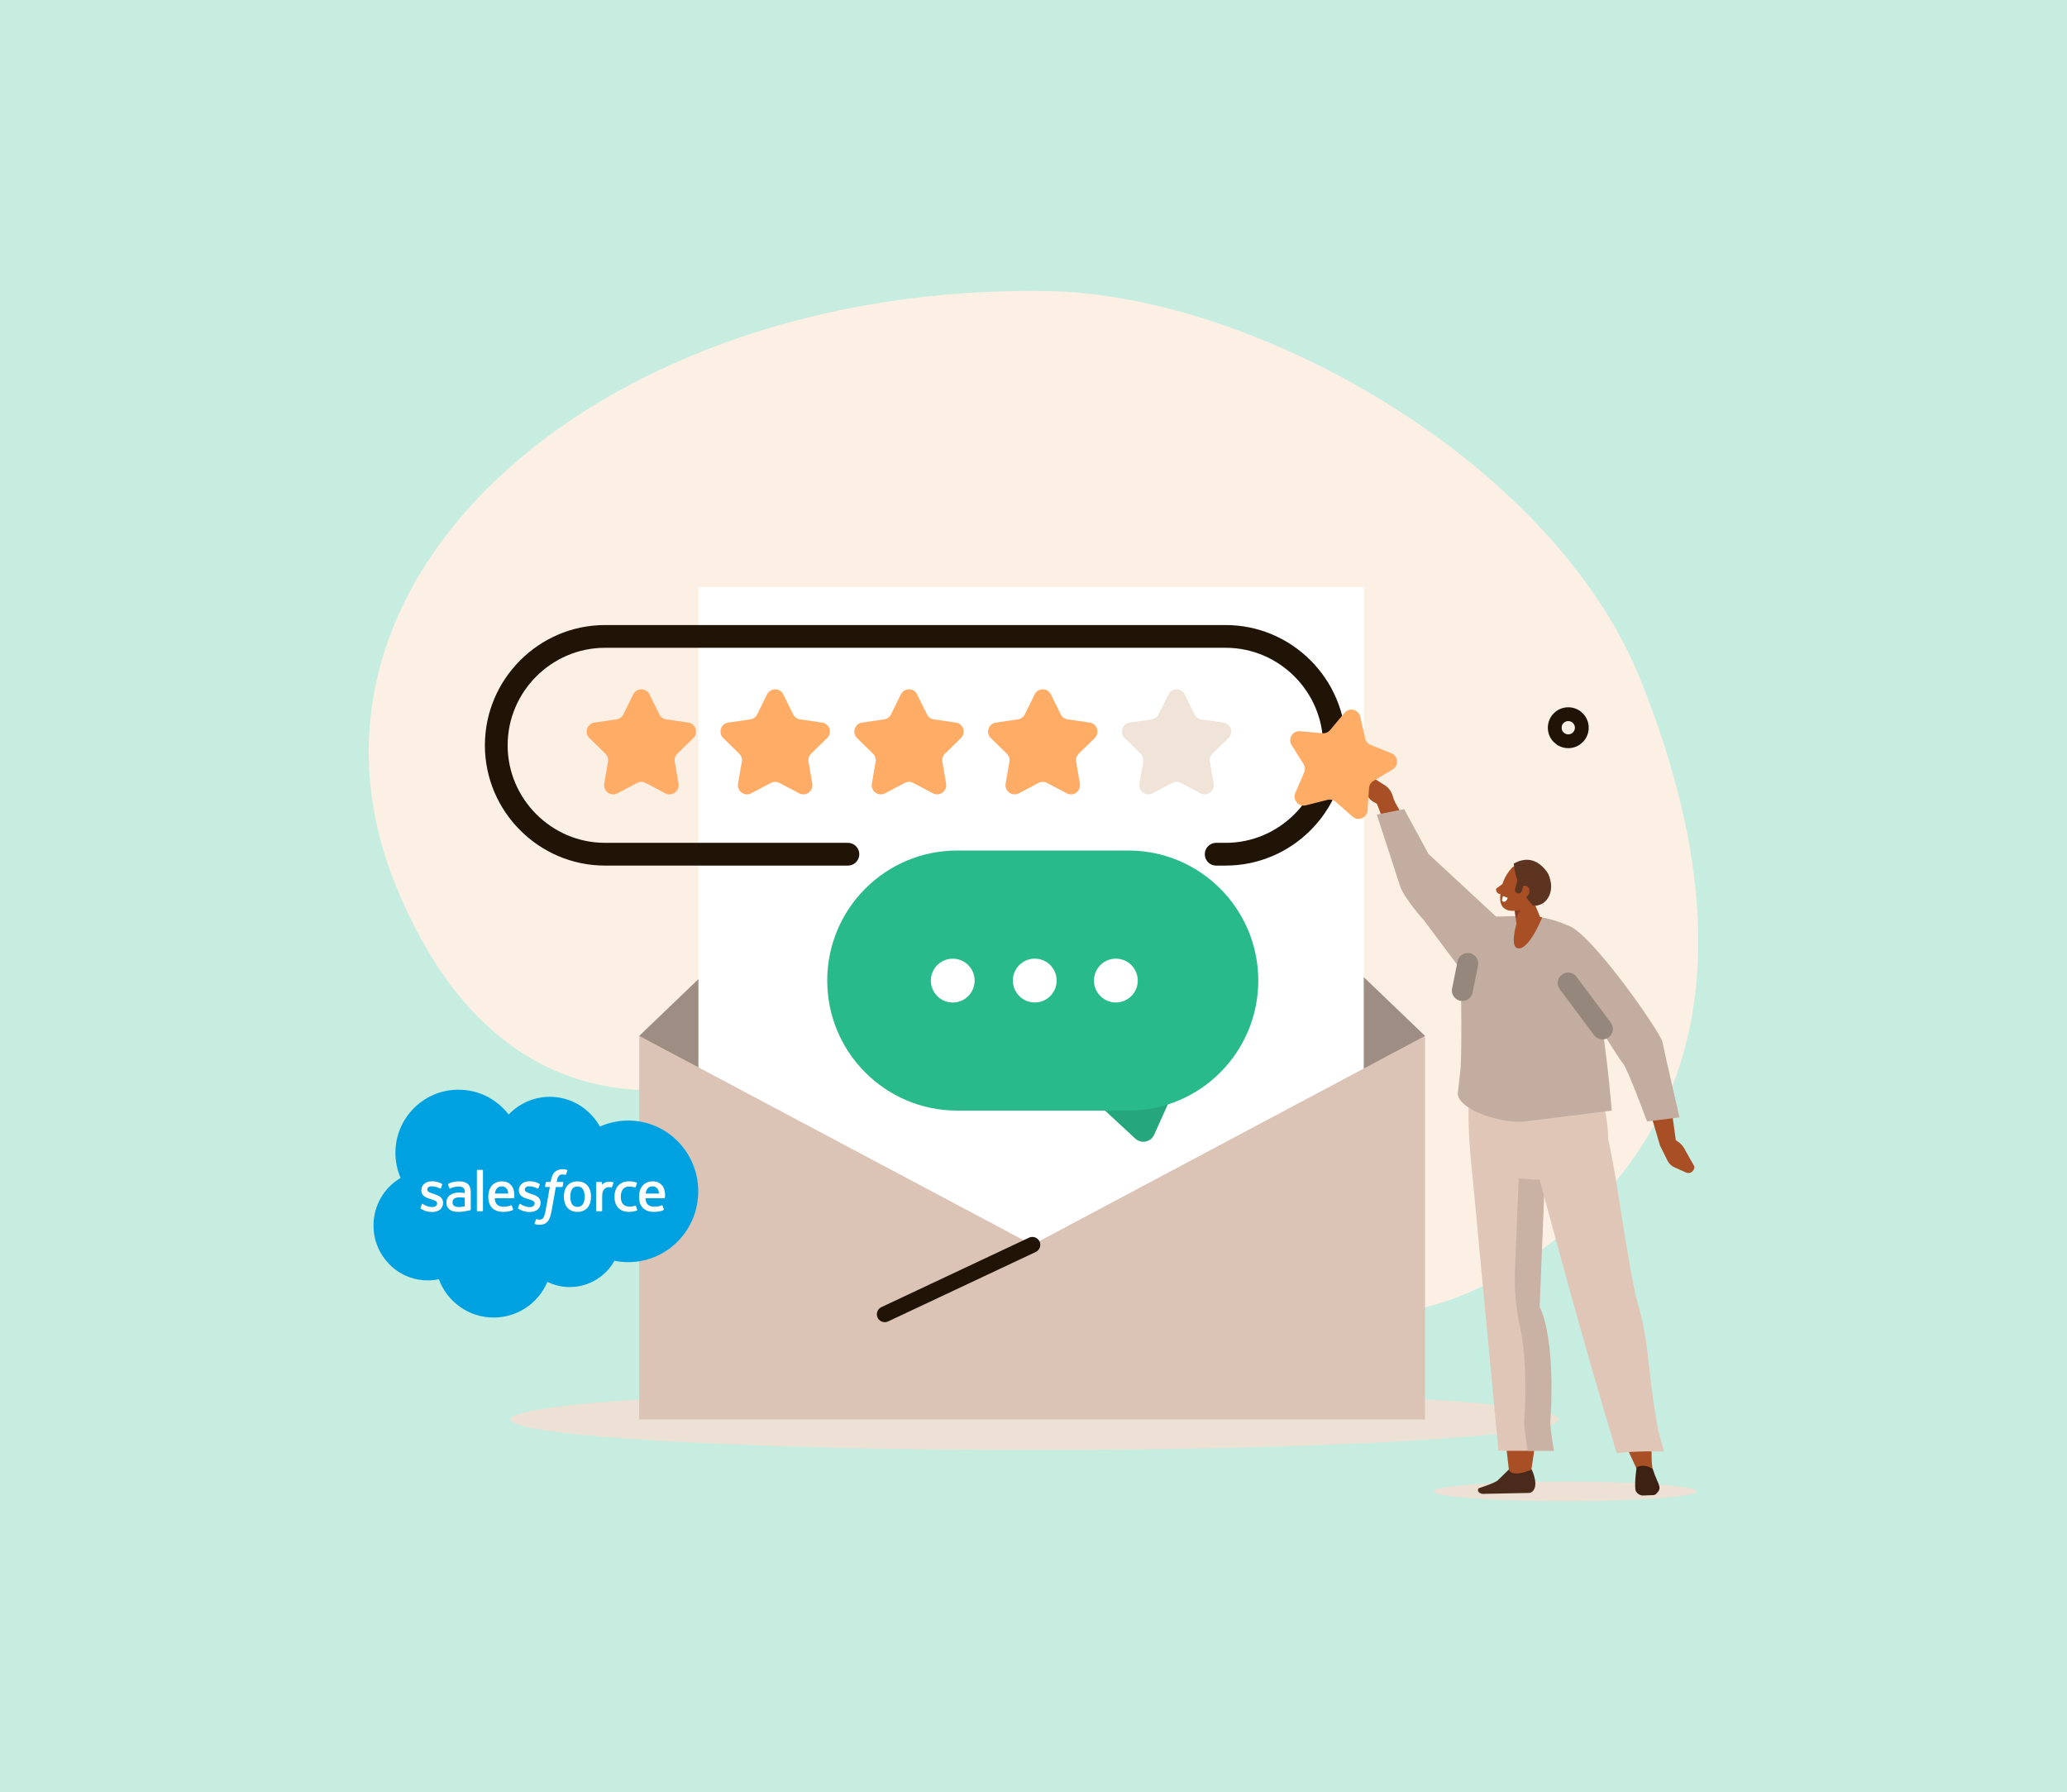
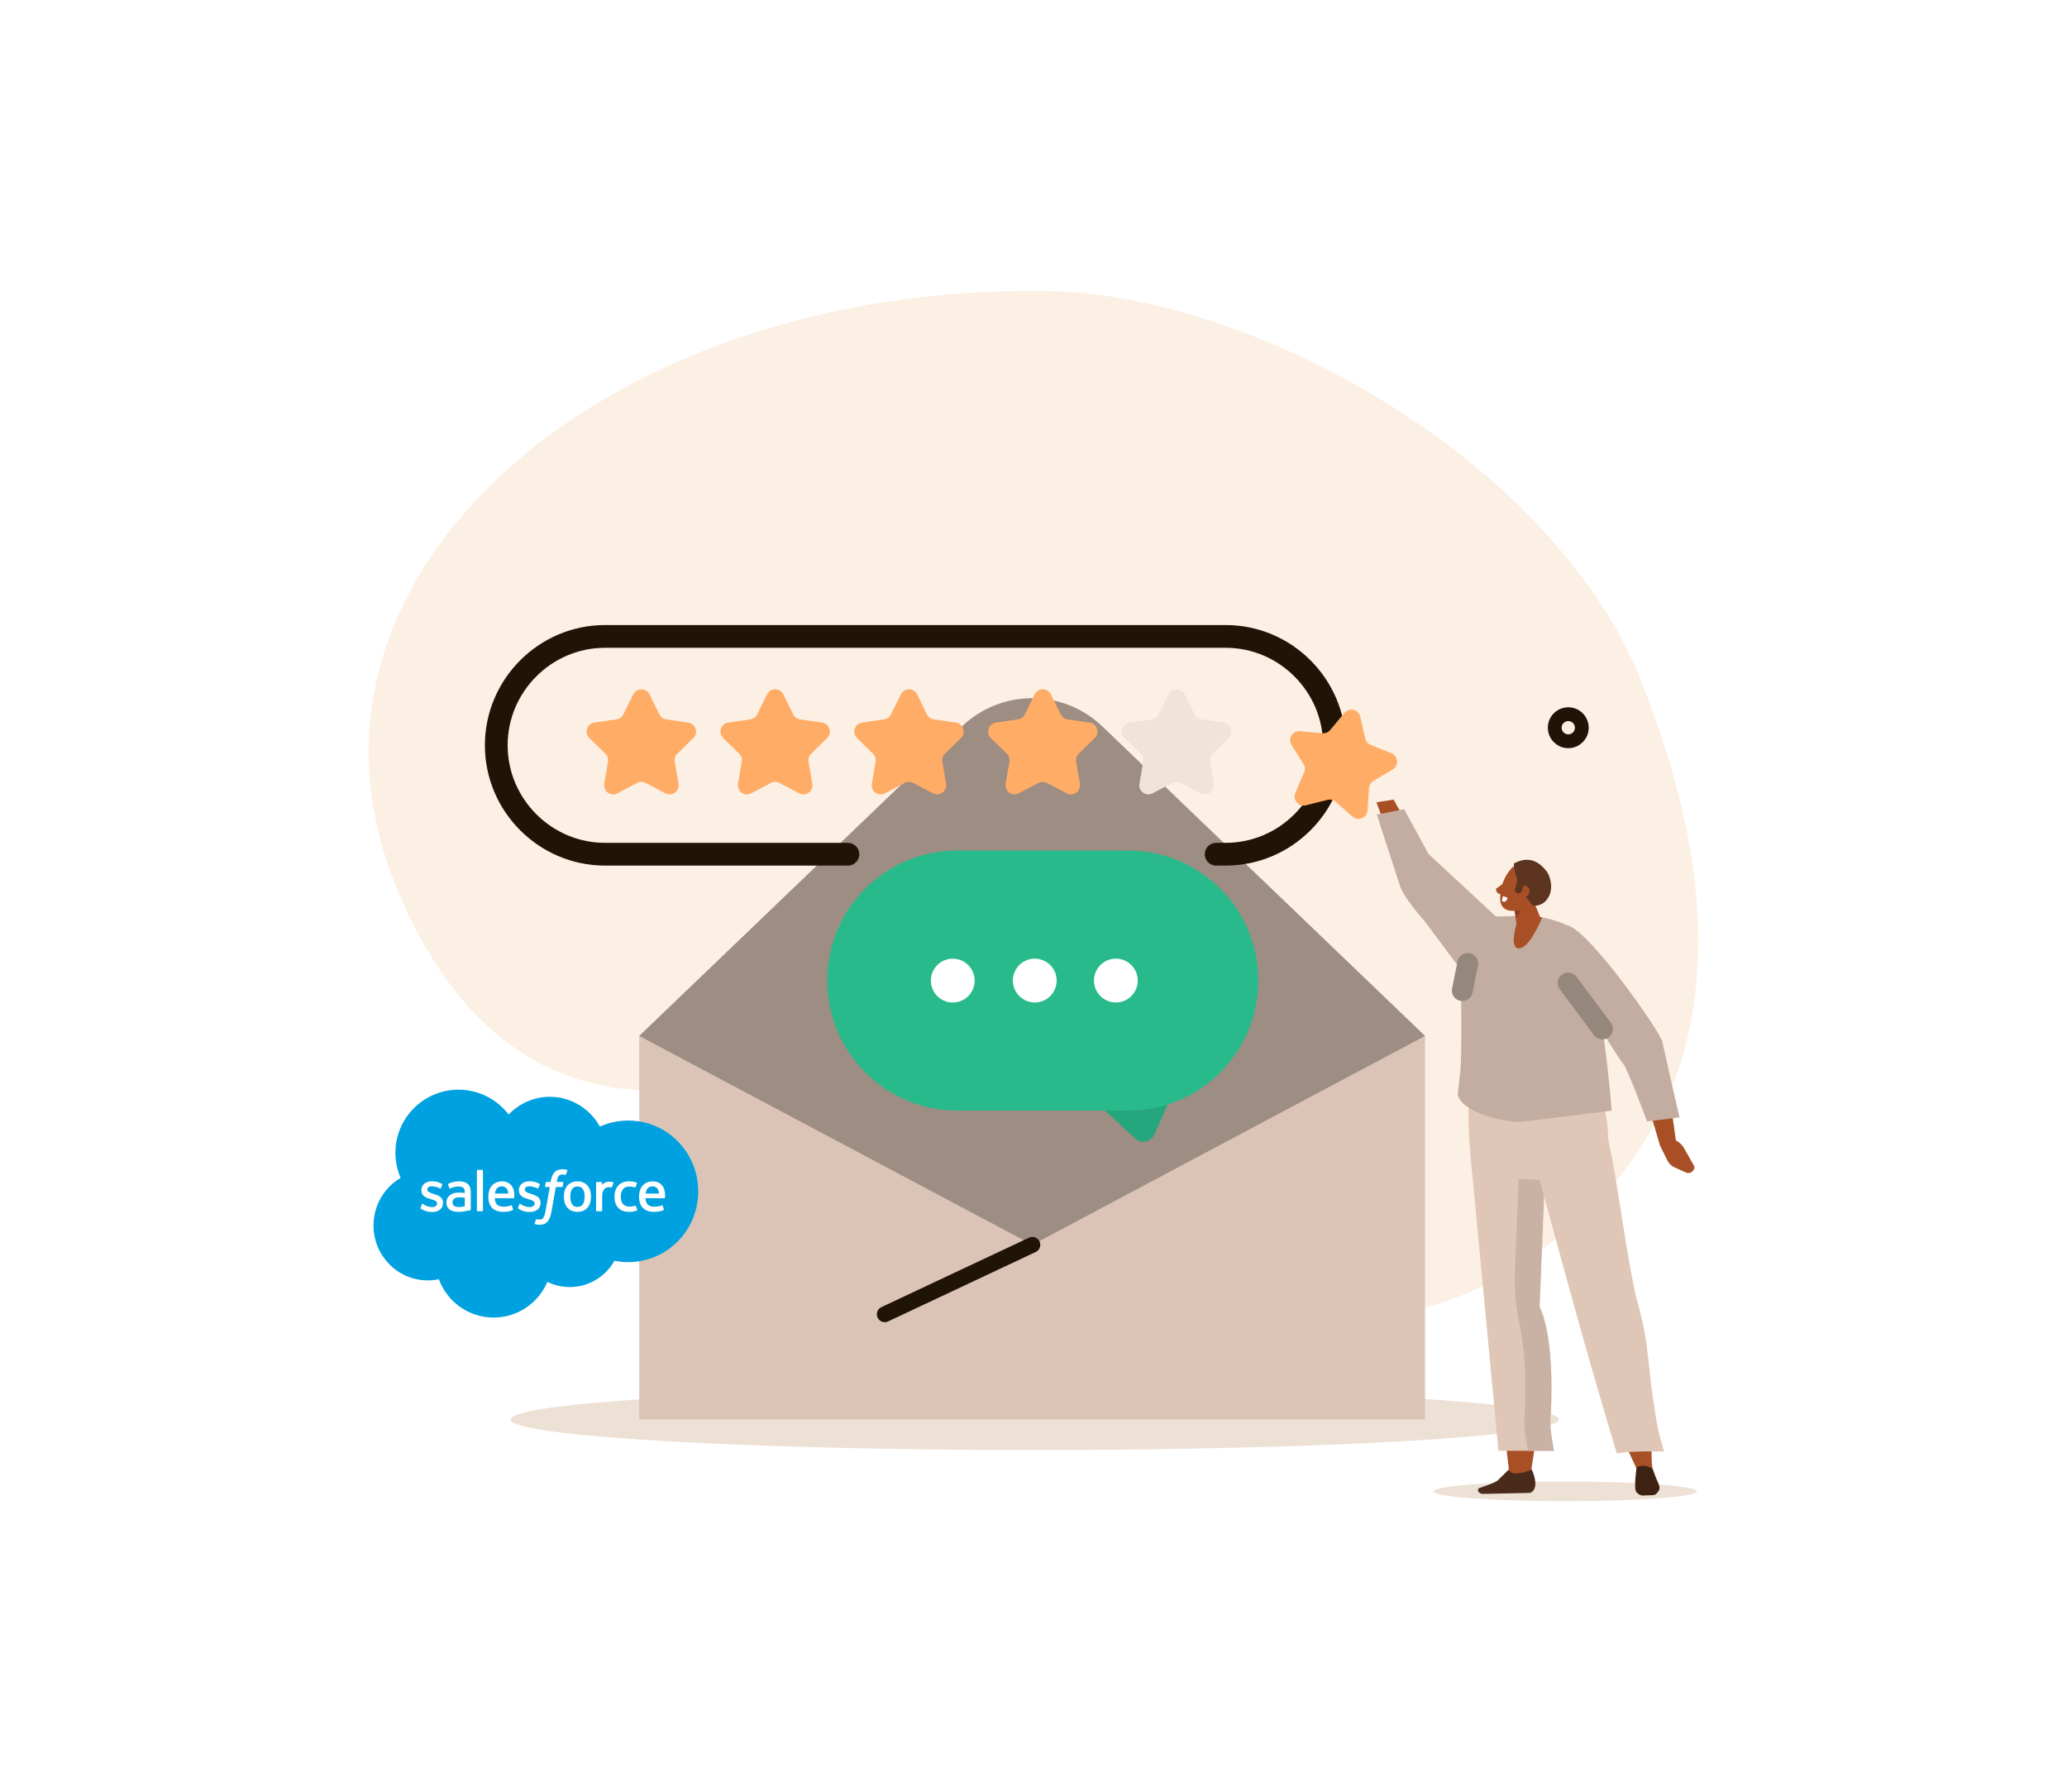
<svg xmlns="http://www.w3.org/2000/svg" width="398" height="345" viewBox="0 0 398 345" fill="none">
-   <rect width="398" height="345" fill="#C7EDE1" />
  <g clip-path="url(#clip0_29_8339)">
    <path d="M315.902 130.919C327.22 159.218 342.427 213.905 289.68 245.305C232.27 279.481 175.934 191.305 151.364 203.818C151.364 203.818 100.87 230.916 76.254 170.602C51.639 110.288 116.873 54.597 201.637 56.028C242.149 56.712 299.176 89.103 315.902 130.921V130.919Z" fill="#FCEFE3" />
    <path d="M301.971 142.703C303.409 142.703 304.575 141.536 304.575 140.097C304.575 138.658 303.409 137.491 301.971 137.491C300.533 137.491 299.367 138.658 299.367 140.097C299.367 141.536 300.533 142.703 301.971 142.703Z" stroke="#1F1406" stroke-width="2.66" stroke-linecap="round" stroke-linejoin="round" />
    <path d="M199.224 279.147C254.962 279.147 300.147 276.514 300.147 273.266C300.147 270.018 254.962 267.385 199.224 267.385C143.486 267.385 98.302 270.018 98.302 273.266C98.302 276.514 143.486 279.147 199.224 279.147Z" fill="#EDE0D5" />
    <path d="M274.392 199.426L198.737 263.778L123.083 199.426L185.204 139.857C192.771 132.602 204.704 132.602 212.269 139.857L274.39 199.426H274.392Z" fill="#9E8D82" />
-     <path d="M262.592 112.998H134.48V253.69H262.592V112.998Z" fill="white" />
+     <path d="M262.592 112.998H134.48H262.592V112.998Z" fill="white" />
    <path d="M274.392 273.266H123.083V199.426L198.787 239.646L274.392 199.426V273.266Z" fill="#DBC4B5" />
    <path d="M198.787 239.646L170.359 253.018" stroke="#1F1406" stroke-width="3.04" stroke-linecap="round" stroke-linejoin="round" />
    <path d="M125.06 133.679L126.962 137.534C127.215 138.051 127.708 138.409 128.278 138.49L132.528 139.109C133.962 139.317 134.534 141.081 133.497 142.093L130.421 145.094C130.01 145.496 129.821 146.075 129.919 146.642L130.645 150.879C130.889 152.308 129.391 153.398 128.11 152.723L124.308 150.723C123.799 150.454 123.191 150.454 122.682 150.723L118.88 152.723C117.599 153.398 116.099 152.308 116.345 150.879L117.071 146.642C117.169 146.075 116.98 145.494 116.569 145.094L113.493 142.093C112.456 141.081 113.029 139.319 114.462 139.109L118.712 138.49C119.28 138.407 119.773 138.049 120.029 137.534L121.93 133.679C122.571 132.379 124.425 132.379 125.065 133.679H125.06Z" fill="#FFAC66" />
    <path d="M150.823 133.679L152.724 137.534C152.978 138.051 153.471 138.409 154.041 138.49L158.291 139.109C159.724 139.317 160.297 141.081 159.26 142.093L156.184 145.094C155.773 145.496 155.584 146.075 155.682 146.642L156.408 150.879C156.652 152.308 155.154 153.398 153.873 152.723L150.071 150.723C149.562 150.454 148.954 150.454 148.445 150.723L144.643 152.723C143.362 153.398 141.862 152.308 142.108 150.879L142.834 146.642C142.932 146.075 142.743 145.494 142.332 145.094L139.256 142.093C138.219 141.081 138.791 139.319 140.225 139.109L144.475 138.49C145.043 138.407 145.536 138.049 145.791 137.534L147.693 133.679C148.334 132.379 150.187 132.379 150.828 133.679H150.823Z" fill="#FFAC66" />
    <path d="M176.587 133.679L178.489 137.534C178.743 138.051 179.235 138.409 179.806 138.49L184.056 139.109C185.489 139.317 186.061 141.081 185.024 142.093L181.948 145.094C181.537 145.496 181.348 146.075 181.446 146.642L182.172 150.879C182.417 152.308 180.919 153.398 179.637 152.723L175.835 150.723C175.326 150.454 174.719 150.454 174.21 150.723L170.408 152.723C169.126 153.398 167.626 152.308 167.873 150.879L168.598 146.642C168.697 146.075 168.508 145.494 168.097 145.094L165.021 142.093C163.984 141.081 164.556 139.319 165.989 139.109L170.239 138.49C170.808 138.407 171.3 138.049 171.556 137.534L173.458 133.679C174.098 132.379 175.952 132.379 176.593 133.679H176.587Z" fill="#FFAC66" />
    <path d="M202.35 133.679L204.252 137.534C204.505 138.051 204.998 138.409 205.568 138.49L209.818 139.109C211.252 139.317 211.824 141.081 210.787 142.093L207.711 145.094C207.3 145.496 207.111 146.075 207.209 146.642L207.935 150.879C208.18 152.308 206.681 153.398 205.4 152.723L201.598 150.723C201.089 150.454 200.481 150.454 199.972 150.723L196.17 152.723C194.889 153.398 193.389 152.308 193.635 150.879L194.361 146.642C194.459 146.075 194.27 145.494 193.859 145.094L190.783 142.093C189.746 141.081 190.319 139.319 191.752 139.109L196.002 138.49C196.57 138.407 197.063 138.049 197.319 137.534L199.22 133.679C199.861 132.379 201.715 132.379 202.356 133.679H202.35Z" fill="#FFAC66" />
    <path d="M228.112 133.679L230.014 137.534C230.267 138.051 230.76 138.409 231.33 138.49L235.58 139.109C237.013 139.317 237.586 141.081 236.549 142.093L233.473 145.094C233.062 145.496 232.873 146.075 232.971 146.642L233.697 150.879C233.941 152.308 232.443 153.398 231.162 152.723L227.36 150.723C226.851 150.454 226.243 150.454 225.734 150.723L221.932 152.723C220.651 153.398 219.151 152.308 219.397 150.879L220.123 146.642C220.221 146.075 220.032 145.494 219.621 145.094L216.545 142.093C215.508 141.081 216.08 139.319 217.514 139.109L221.764 138.49C222.332 138.407 222.825 138.049 223.08 137.534L224.982 133.679C225.623 132.379 227.477 132.379 228.117 133.679H228.112Z" fill="#F0E3D8" />
    <path d="M163.262 164.449H116.502C104.981 164.449 95.556 155.015 95.556 143.484C95.556 131.954 104.981 122.52 116.502 122.52H236.004C247.524 122.52 256.95 131.954 256.95 143.484C256.95 155.015 247.524 164.449 236.004 164.449H234.176" stroke="#1F1406" stroke-width="4.38" stroke-linecap="round" stroke-linejoin="round" />
    <path d="M211.135 212.294L218.599 219.198C219.744 220.256 221.588 219.882 222.229 218.458L227.01 207.838L211.137 212.292L211.135 212.294Z" fill="#25A67D" />
    <path d="M217.27 163.74H184.295C170.482 163.74 159.284 174.947 159.284 188.772C159.284 202.597 170.482 213.804 184.295 213.804H217.27C231.083 213.804 242.281 202.597 242.281 188.772C242.281 174.947 231.083 163.74 217.27 163.74Z" fill="#29BA8C" />
    <path d="M187.614 189.457C187.987 187.158 186.427 184.991 184.129 184.617C181.831 184.244 179.666 185.806 179.293 188.106C178.921 190.405 180.481 192.572 182.778 192.945C185.076 193.319 187.241 191.757 187.614 189.457Z" fill="white" />
    <path d="M202.223 191.756C203.869 190.109 203.869 187.438 202.223 185.79C200.577 184.143 197.908 184.143 196.263 185.791C194.617 187.438 194.617 190.109 196.263 191.756C197.908 193.404 200.577 193.404 202.223 191.756Z" fill="white" />
    <path d="M217.838 191.755C219.484 190.108 219.484 187.437 217.838 185.79C216.192 184.142 213.524 184.142 211.878 185.79C210.232 187.437 210.232 190.108 211.878 191.755C213.524 193.403 216.192 193.403 217.838 191.755Z" fill="white" />
    <path fill-rule="evenodd" clip-rule="evenodd" d="M313.857 199.978C316.667 199.367 319.374 200.605 320.535 204.034L322.961 221.547L319.643 220.557L315.885 207.794L313.857 199.978Z" fill="#A84F25" />
    <path d="M319.643 220.555L321.071 223.431C321.356 224.006 321.819 224.46 322.377 224.71L324.634 225.724C325.421 226.078 326.262 225.489 326.264 224.584L324.284 221.07C323.847 220.295 323.117 219.672 322.24 219.328L320.777 218.755L319.642 220.553L319.643 220.555Z" fill="#A84F25" />
    <path fill-rule="evenodd" clip-rule="evenodd" d="M301.745 178.133C305.947 178.948 319.724 198.69 320.1 200.595C320.523 202.738 323.384 215.119 323.384 215.119L317.139 215.888C317.139 215.888 313.319 205.553 312.51 204.738C311.7 203.922 301.673 187.628 301.673 187.628L301.745 178.133Z" fill="#C2ADA0" />
    <path d="M301.365 289C315.367 289 326.718 288.153 326.718 287.109C326.718 286.065 315.367 285.219 301.365 285.219C287.363 285.219 276.012 286.065 276.012 287.109C276.012 288.153 287.363 289 301.365 289Z" fill="#EDE0D5" />
    <path fill-rule="evenodd" clip-rule="evenodd" d="M294.714 283.806C294.714 283.806 298.847 260.846 294.695 251.76L298.067 220.61L283.532 221.611L290.656 284.027L294.715 283.806H294.714Z" fill="#A84F25" />
    <path fill-rule="evenodd" clip-rule="evenodd" d="M290.528 282.904L288.38 285.002C287.799 285.521 284.678 286.53 284.678 286.53C284.35 287.175 284.943 287.514 285.45 287.597L294.569 287.406C294.569 287.406 296.687 286.969 294.945 282.908C293.263 283.64 290.921 284.166 290.528 282.902V282.904Z" fill="#4A2A1A" />
    <path fill-rule="evenodd" clip-rule="evenodd" d="M283.53 226.395L288.526 279.304H299.141C299.141 279.304 298.291 274.706 298.452 273.247C298.613 271.788 299.423 257.95 296.382 251.583L297.432 225.655L283.53 226.395Z" fill="#E0C6B6" />
    <path fill-rule="evenodd" clip-rule="evenodd" d="M296.458 251.583L297.508 225.655L292.461 225.931L291.693 244.918C291.55 248.457 291.926 252.01 292.689 255.505C294.2 262.413 293.626 272.044 293.493 273.247C293.332 274.706 294.182 279.304 294.182 279.304H299.217C299.217 279.304 298.367 274.706 298.528 273.247C298.689 271.788 299.498 257.95 296.458 251.583Z" fill="#C9B2A4" />
    <path fill-rule="evenodd" clip-rule="evenodd" d="M304.315 205.175L284.489 206.687C281.265 207.872 283.532 226.397 283.532 226.397L295.589 227.087C301.646 226.961 308.809 231.715 309.563 221.613C310.424 210.068 304.317 205.177 304.317 205.177L304.315 205.175Z" fill="#E0C6B6" />
    <path d="M318.051 276.492C318.034 276.514 318.019 276.539 317.823 276.783C318.201 279.293 317.817 280.284 318.197 282.794C317.134 282.953 316.832 284.622 315.764 284.761C315.462 284.799 315.617 283.376 315.332 283.2L312.28 276.6L318.051 276.492Z" fill="#A84F25" />
    <path d="M292.974 214.06C298.8 235.865 304.63 257.68 311.304 279.777C314.459 279.267 320.415 279.438 320.415 279.438C320.415 279.438 319.3 275.531 319.202 274.973C316.844 261.654 317.95 259.747 314.955 249.445C311.887 234.578 311.383 224.373 307.881 212.296C302.593 212.724 298.382 213.76 293.122 214.32L292.893 214.35C292.83 214.411 292.769 214.474 292.978 214.062L292.974 214.06Z" fill="#E0C6B6" />
    <path fill-rule="evenodd" clip-rule="evenodd" d="M315.137 282.485C315.137 282.485 314.715 285.108 314.891 286.746C314.92 287.026 315.111 287.33 315.403 287.56C315.696 287.791 316.053 287.921 316.363 287.908C317.028 287.882 317.787 287.853 318.255 287.836C318.548 287.825 318.789 287.723 318.942 287.547C319.035 287.441 319.144 287.313 319.263 287.178C319.794 286.563 319.468 285.88 319.037 284.917C318.59 283.921 318.239 282.791 318.239 282.791C316.468 281.632 315.137 282.485 315.137 282.485Z" fill="#3D2213" />
    <path d="M275.109 165.953C272.122 161.005 271.216 158.973 268.331 153.934L265.027 154.449C269.303 165.429 268.092 168.761 271.933 171.988C277.186 171.091 275.542 167.247 275.109 165.953Z" fill="#A84F25" />
-     <path d="M266.927 155.737L264.381 154.319C263.871 154.036 263.481 153.58 263.281 153.031L262.466 150.814C262.182 150.041 262.757 149.224 263.579 149.23L266.679 151.192C267.362 151.626 267.894 152.345 268.164 153.205L268.616 154.64L266.927 155.735V155.737Z" fill="#A84F25" />
    <path fill-rule="evenodd" clip-rule="evenodd" d="M265.108 156.818L270.36 155.769L275.066 164.413L288.047 176.435C290.262 176.513 294.834 175.951 296.214 177.115C297.112 177.873 285.943 192.91 285.943 192.91L274.195 177.189C274.195 177.189 270.362 172.967 269.56 170.522C268.144 166.202 265.108 156.819 265.108 156.819V156.818Z" fill="#C2ADA0" />
    <path d="M281.228 205.72C281.482 202.712 281.369 190.233 281.245 187.217C281.037 182.155 282.823 183.651 283.53 181.644C284.247 179.616 288.51 184.859 289.574 182.978C290.297 181.701 291.406 178.771 292.748 178.181L295.819 176.434C295.819 176.434 301.493 177.14 304.041 179.683C305.728 181.364 305.563 183.403 306.606 187.721C309.224 198.57 310.326 213.816 310.326 213.816L293.696 215.875C290.287 216.472 281.26 214.1 280.686 210.684L281.228 205.718V205.72Z" fill="#C2ADA0" />
    <path fill-rule="evenodd" clip-rule="evenodd" d="M296.948 176.623C296.948 176.623 294.609 182.456 292.537 182.578C290.465 182.7 292.059 177.644 292.059 177.644L295.274 176.271L296.946 176.623H296.948Z" fill="#A84F25" />
    <path d="M291.481 173.787L292.1 178.741L296.717 176.96L294.455 171.418L291.481 173.787Z" fill="#A84F25" />
    <path fill-rule="evenodd" clip-rule="evenodd" d="M291.628 174.956L291.856 176.783L293.609 173.825L291.628 174.956Z" fill="#873B24" />
    <path d="M291.373 166.823C291.373 166.823 288.956 168.873 288.854 172.769C288.752 176.667 293.267 175.088 294.467 174.812C295.667 174.535 299.076 168.2 295.412 167.433C291.747 166.667 291.373 166.821 291.373 166.821V166.823Z" fill="#A84F25" />
    <path fill-rule="evenodd" clip-rule="evenodd" d="M295.569 174.365C297.824 174.259 299.019 171.963 298.583 169.746C298.443 169.034 298.243 168.393 297.957 167.981C296.563 165.976 294.428 164.608 291.485 166.248C291.485 166.248 291.541 170.361 295.174 174.354L295.567 174.365H295.569Z" fill="#5C3420" />
    <path fill-rule="evenodd" clip-rule="evenodd" d="M294.163 172.43C293.702 172.982 292.965 173.117 292.513 172.734C292.063 172.35 292.071 171.592 292.532 171.04C292.993 170.487 293.73 170.352 294.182 170.736C294.632 171.119 294.624 171.877 294.163 172.43Z" fill="#A84F25" />
    <path d="M292.206 171.963C292.569 172.064 292.949 171.849 293.051 171.484L293.588 169.551C293.69 169.188 293.475 168.808 293.11 168.706C292.747 168.604 292.367 168.819 292.265 169.184L291.728 171.117C291.627 171.481 291.841 171.861 292.206 171.963Z" fill="#5C3420" />
    <path fill-rule="evenodd" clip-rule="evenodd" d="M289.489 170.017C289.475 170.046 288.963 170.467 288.173 171.006C287.78 171.275 288.397 172.183 288.865 172.12C289.332 172.059 290.136 170.828 290.136 170.828L289.489 170.017Z" fill="#A84F25" />
    <path d="M308.556 198.089L301.95 189.25" stroke="#96877C" stroke-width="4.02" stroke-linecap="round" stroke-linejoin="round" />
    <path d="M281.567 190.693C282.16 187.842 282.091 188.085 282.616 185.476" stroke="#96877C" stroke-width="4.02" stroke-linecap="round" stroke-linejoin="round" />
    <path fill-rule="evenodd" clip-rule="evenodd" d="M289.408 172.506L290.314 172.847C290.314 172.847 289.947 174.007 289.256 173.464C289.11 173.349 289.408 172.504 289.408 172.504V172.506Z" fill="white" />
    <path d="M261.921 137.975L262.866 142.17C262.992 142.731 263.386 143.195 263.921 143.41L267.908 145.008C269.253 145.547 269.397 147.395 268.151 148.136L264.458 150.331C263.964 150.625 263.645 151.144 263.606 151.717L263.319 156.006C263.223 157.454 261.51 158.16 260.421 157.203L257.194 154.366C256.762 153.986 256.169 153.843 255.612 153.984L251.447 155.037C250.044 155.393 248.842 153.98 249.414 152.649L251.112 148.702C251.34 148.173 251.292 147.565 250.986 147.078L248.699 143.44C247.927 142.213 248.897 140.633 250.34 140.767L254.618 141.163C255.19 141.217 255.753 140.984 256.121 140.543L258.873 137.241C259.801 136.128 261.601 136.563 261.921 137.977V137.975Z" fill="#FFAC66" />
    <g clip-path="url(#clip1_29_8339)">
      <path d="M97.939 214.565C99.956 212.459 102.764 211.152 105.869 211.152C109.996 211.152 113.597 213.459 115.515 216.884C117.182 216.137 119.026 215.722 120.967 215.722C128.412 215.722 134.447 221.824 134.447 229.351C134.447 236.879 128.412 242.981 120.967 242.981C120.076 242.981 119.186 242.892 118.312 242.715C116.623 245.735 113.405 247.775 109.711 247.775C108.165 247.775 106.702 247.417 105.4 246.78C103.688 250.816 99.7 253.646 95.051 253.646C90.21 253.646 86.084 250.576 84.5 246.27C83.808 246.418 83.091 246.494 82.356 246.494C76.592 246.494 71.919 241.763 71.919 235.925C71.919 232.013 74.018 228.598 77.138 226.77C76.496 225.289 76.138 223.654 76.138 221.936C76.138 215.222 81.576 209.78 88.283 209.78C92.221 209.78 95.721 211.657 97.939 214.565" fill="#00A1E0" />
      <path d="M80.978 232.528C80.939 232.631 80.992 232.653 81.005 232.67C81.122 232.756 81.242 232.818 81.362 232.886C82 233.226 82.602 233.325 83.231 233.325C84.514 233.325 85.311 232.641 85.311 231.54V231.519C85.311 230.501 84.412 230.131 83.568 229.865L83.459 229.829C82.823 229.622 82.274 229.443 82.274 229.024V229.001C82.274 228.642 82.595 228.378 83.092 228.378C83.644 228.378 84.299 228.562 84.722 228.796C84.722 228.796 84.846 228.876 84.891 228.756C84.916 228.691 85.13 228.115 85.152 228.052C85.176 227.984 85.133 227.934 85.09 227.908C84.608 227.614 83.941 227.413 83.252 227.413L83.124 227.414C81.95 227.414 81.13 228.125 81.13 229.143V229.165C81.13 230.239 82.034 230.587 82.882 230.83L83.018 230.872C83.635 231.062 84.167 231.225 84.167 231.661V231.682C84.167 232.08 83.821 232.377 83.264 232.377C83.047 232.377 82.357 232.372 81.611 231.9C81.521 231.847 81.469 231.809 81.399 231.767C81.363 231.744 81.271 231.704 81.231 231.825L80.978 232.528V232.528ZM99.755 232.528C99.716 232.631 99.769 232.653 99.782 232.67C99.9 232.756 100.019 232.818 100.139 232.886C100.777 233.226 101.379 233.325 102.009 233.325C103.291 233.325 104.088 232.641 104.088 231.54V231.519C104.088 230.501 103.189 230.131 102.345 229.865L102.236 229.829C101.6 229.622 101.051 229.443 101.051 229.024V229.001C101.051 228.642 101.372 228.378 101.869 228.378C102.421 228.378 103.077 228.562 103.499 228.796C103.499 228.796 103.623 228.876 103.668 228.756C103.693 228.691 103.907 228.115 103.929 228.052C103.953 227.984 103.91 227.934 103.867 227.908C103.385 227.614 102.719 227.413 102.029 227.413L101.901 227.414C100.727 227.414 99.907 228.125 99.907 229.143V229.165C99.907 230.239 100.812 230.587 101.659 230.83L101.795 230.872C102.412 231.062 102.945 231.225 102.945 231.661V231.682C102.945 232.08 102.598 232.377 102.041 232.377C101.824 232.377 101.134 232.372 100.389 231.9C100.299 231.847 100.245 231.811 100.177 231.767C100.154 231.752 100.046 231.71 100.008 231.825L99.755 232.528V232.528ZM112.574 230.372C112.574 230.995 112.458 231.485 112.23 231.831C112.005 232.174 111.664 232.341 111.188 232.341C110.711 232.341 110.372 232.175 110.15 231.831C109.926 231.486 109.812 230.995 109.812 230.372C109.812 229.751 109.926 229.262 110.15 228.919C110.372 228.58 110.711 228.415 111.188 228.415C111.664 228.415 112.005 228.58 112.231 228.919C112.458 229.262 112.574 229.751 112.574 230.372H112.574ZM113.645 229.219C113.539 228.863 113.376 228.548 113.157 228.287C112.939 228.024 112.663 227.814 112.335 227.66C112.008 227.507 111.622 227.43 111.188 227.43C110.753 227.43 110.367 227.507 110.04 227.66C109.712 227.814 109.436 228.024 109.217 228.287C108.999 228.549 108.836 228.864 108.73 229.219C108.625 229.573 108.573 229.961 108.573 230.372C108.573 230.784 108.625 231.172 108.73 231.526C108.836 231.881 108.999 232.195 109.218 232.458C109.436 232.72 109.713 232.93 110.04 233.079C110.368 233.228 110.753 233.304 111.188 233.304C111.622 233.304 112.007 233.228 112.335 233.079C112.662 232.93 112.939 232.72 113.157 232.458C113.376 232.196 113.539 231.882 113.645 231.526C113.75 231.171 113.802 230.783 113.802 230.372C113.802 229.962 113.75 229.573 113.645 229.219" fill="white" />
      <path fill-rule="evenodd" clip-rule="evenodd" d="M122.436 232.175C122.401 232.071 122.3 232.11 122.3 232.11C122.144 232.17 121.979 232.225 121.802 232.253C121.623 232.28 121.426 232.295 121.215 232.295C120.697 232.295 120.285 232.14 119.991 231.835C119.695 231.53 119.529 231.036 119.531 230.368C119.533 229.76 119.679 229.303 119.942 228.955C120.203 228.609 120.6 228.431 121.13 228.431C121.572 228.431 121.908 228.482 122.261 228.593C122.261 228.593 122.346 228.63 122.386 228.519C122.479 228.259 122.549 228.072 122.648 227.786C122.677 227.704 122.608 227.669 122.583 227.66C122.444 227.605 122.116 227.517 121.868 227.479C121.637 227.444 121.366 227.425 121.065 227.425C120.615 227.425 120.214 227.502 119.871 227.655C119.529 227.808 119.239 228.019 119.009 228.281C118.779 228.543 118.605 228.858 118.488 229.213C118.372 229.567 118.313 229.957 118.313 230.368C118.313 231.258 118.553 231.978 119.026 232.505C119.5 233.033 120.211 233.302 121.14 233.302C121.688 233.302 122.251 233.19 122.656 233.03C122.656 233.03 122.733 232.993 122.699 232.903L122.436 232.175V232.175ZM124.31 229.777C124.361 229.431 124.456 229.144 124.603 228.92C124.825 228.579 125.163 228.393 125.639 228.393C126.114 228.393 126.429 228.58 126.654 228.92C126.804 229.144 126.869 229.444 126.895 229.777H124.31V229.777ZM127.915 229.017C127.824 228.673 127.598 228.326 127.45 228.167C127.217 227.915 126.989 227.739 126.763 227.641C126.467 227.515 126.113 227.431 125.724 227.431C125.272 227.431 124.861 227.506 124.528 227.664C124.194 227.821 123.913 228.035 123.693 228.302C123.473 228.568 123.308 228.885 123.203 229.245C123.097 229.603 123.043 229.993 123.043 230.404C123.043 230.823 123.098 231.213 123.208 231.564C123.318 231.917 123.495 232.229 123.734 232.487C123.971 232.747 124.278 232.95 124.645 233.092C125.009 233.233 125.452 233.307 125.96 233.306C127.007 233.302 127.558 233.068 127.785 232.942C127.825 232.92 127.864 232.881 127.816 232.768L127.579 232.103C127.543 232.004 127.442 232.041 127.442 232.041C127.183 232.137 126.814 232.31 125.955 232.309C125.393 232.308 124.976 232.142 124.715 231.882C124.447 231.616 124.316 231.225 124.293 230.673L127.917 230.677C127.917 230.677 128.012 230.675 128.022 230.582C128.026 230.543 128.147 229.836 127.915 229.017V229.017ZM95.284 229.777C95.336 229.431 95.43 229.144 95.577 228.92C95.799 228.579 96.137 228.393 96.613 228.393C97.089 228.393 97.403 228.58 97.629 228.92C97.778 229.144 97.843 229.444 97.869 229.777H95.284ZM98.888 229.017C98.797 228.673 98.573 228.326 98.425 228.167C98.192 227.915 97.963 227.739 97.737 227.641C97.442 227.515 97.087 227.431 96.699 227.431C96.247 227.431 95.835 227.506 95.502 227.664C95.168 227.821 94.888 228.035 94.668 228.302C94.448 228.568 94.282 228.885 94.177 229.245C94.072 229.603 94.018 229.993 94.018 230.404C94.018 230.823 94.073 231.213 94.182 231.564C94.293 231.917 94.469 232.229 94.708 232.487C94.946 232.747 95.252 232.95 95.619 233.092C95.983 233.233 96.426 233.307 96.935 233.306C97.981 233.302 98.533 233.068 98.76 232.942C98.8 232.92 98.838 232.881 98.79 232.768L98.554 232.103C98.517 232.004 98.417 232.041 98.417 232.041C98.158 232.137 97.79 232.31 96.928 232.309C96.367 232.308 95.95 232.142 95.689 231.882C95.421 231.616 95.29 231.225 95.267 230.673L98.891 230.677C98.891 230.677 98.987 230.675 98.997 230.582C99 230.543 99.121 229.836 98.888 229.017" fill="white" />
      <path d="M87.45 232.155C87.308 232.042 87.289 232.014 87.241 231.94C87.169 231.829 87.133 231.67 87.133 231.468C87.133 231.148 87.238 230.919 87.456 230.765C87.454 230.765 87.768 230.492 88.507 230.502C89.026 230.509 89.491 230.586 89.491 230.586V232.238H89.492C89.492 232.238 89.031 232.337 88.513 232.368C87.775 232.413 87.447 232.155 87.45 232.155H87.45ZM88.892 229.603C88.745 229.592 88.555 229.586 88.326 229.586C88.016 229.586 87.715 229.625 87.434 229.701C87.151 229.777 86.896 229.896 86.677 230.053C86.458 230.21 86.278 230.415 86.151 230.652C86.023 230.891 85.958 231.173 85.958 231.49C85.958 231.811 86.013 232.09 86.124 232.319C86.234 232.548 86.394 232.739 86.597 232.887C86.798 233.034 87.046 233.142 87.335 233.207C87.619 233.272 87.942 233.305 88.294 233.305C88.666 233.305 89.036 233.275 89.395 233.213C89.751 233.153 90.187 233.064 90.308 233.037C90.428 233.008 90.562 232.971 90.562 232.971C90.652 232.949 90.645 232.853 90.645 232.853L90.643 229.531C90.643 228.802 90.449 228.262 90.067 227.927C89.687 227.594 89.126 227.425 88.402 227.425C88.13 227.425 87.693 227.462 87.431 227.515C87.431 227.515 86.639 227.669 86.313 227.924C86.313 227.924 86.242 227.969 86.281 228.068L86.538 228.759C86.57 228.849 86.656 228.818 86.656 228.818C86.656 228.818 86.684 228.808 86.716 228.789C87.413 228.409 88.295 228.42 88.295 228.42C88.687 228.42 88.988 228.499 89.191 228.655C89.389 228.807 89.49 229.036 89.49 229.52V229.674C89.178 229.629 88.892 229.603 88.892 229.603" fill="white" />
      <path fill-rule="evenodd" clip-rule="evenodd" d="M118.123 227.731C118.151 227.649 118.093 227.61 118.069 227.601C118.008 227.577 117.699 227.511 117.462 227.496C117.006 227.469 116.754 227.545 116.527 227.647C116.303 227.749 116.053 227.913 115.914 228.1V227.658C115.914 227.596 115.871 227.547 115.81 227.547H114.881C114.821 227.547 114.777 227.596 114.777 227.658V233.076C114.777 233.137 114.827 233.187 114.887 233.187H115.84C115.9 233.187 115.949 233.137 115.949 233.076V230.369C115.949 230.006 115.989 229.643 116.069 229.416C116.148 229.191 116.255 229.01 116.386 228.881C116.519 228.752 116.67 228.662 116.835 228.611C117.003 228.559 117.189 228.543 117.321 228.543C117.511 228.543 117.719 228.592 117.719 228.592C117.788 228.6 117.828 228.557 117.851 228.493C117.913 228.327 118.09 227.83 118.123 227.731V227.731ZM109.186 225.22C109.07 225.184 108.965 225.16 108.828 225.134C108.689 225.109 108.523 225.097 108.335 225.097C107.68 225.097 107.163 225.282 106.8 225.648C106.44 226.013 106.195 226.567 106.072 227.296L106.027 227.542H105.204C105.204 227.542 105.105 227.538 105.083 227.647L104.949 228.403C104.939 228.475 104.97 228.52 105.066 228.52H105.867L105.055 233.066C104.991 233.432 104.918 233.733 104.837 233.962C104.758 234.187 104.681 234.355 104.584 234.479C104.492 234.596 104.404 234.684 104.253 234.735C104.128 234.777 103.984 234.796 103.826 234.796C103.739 234.796 103.622 234.782 103.536 234.764C103.45 234.747 103.405 234.728 103.34 234.701C103.34 234.701 103.246 234.665 103.209 234.759C103.18 234.837 102.966 235.425 102.94 235.497C102.915 235.569 102.951 235.626 102.996 235.643C103.103 235.68 103.182 235.705 103.328 235.74C103.529 235.787 103.699 235.79 103.858 235.79C104.192 235.79 104.496 235.743 104.748 235.652C105.001 235.56 105.222 235.4 105.418 235.184C105.629 234.95 105.762 234.705 105.888 234.371C106.014 234.04 106.122 233.63 106.207 233.151L107.024 228.52H108.218C108.218 228.52 108.318 228.524 108.339 228.414L108.474 227.659C108.483 227.587 108.453 227.542 108.356 227.542H107.197C107.203 227.516 107.256 227.107 107.388 226.722C107.445 226.559 107.552 226.426 107.642 226.335C107.731 226.246 107.834 226.182 107.946 226.146C108.061 226.108 108.192 226.09 108.335 226.09C108.444 226.09 108.552 226.103 108.633 226.12C108.745 226.144 108.789 226.156 108.818 226.165C108.936 226.201 108.952 226.166 108.976 226.109L109.253 225.347C109.281 225.264 109.211 225.23 109.186 225.22V225.22ZM92.995 233.076C92.995 233.137 92.951 233.186 92.891 233.186H91.929C91.869 233.186 91.826 233.137 91.826 233.076V225.324C91.826 225.263 91.869 225.214 91.929 225.214H92.891C92.951 225.214 92.995 225.263 92.995 225.324V233.076Z" fill="white" />
    </g>
  </g>
  <defs>
    <clipPath id="clip0_29_8339">
      <rect width="256" height="233" fill="white" transform="translate(71 56)" />
    </clipPath>
    <clipPath id="clip1_29_8339">
      <rect width="62.591" height="43.929" fill="white" transform="translate(71.89 209.75)" />
    </clipPath>
  </defs>
</svg>